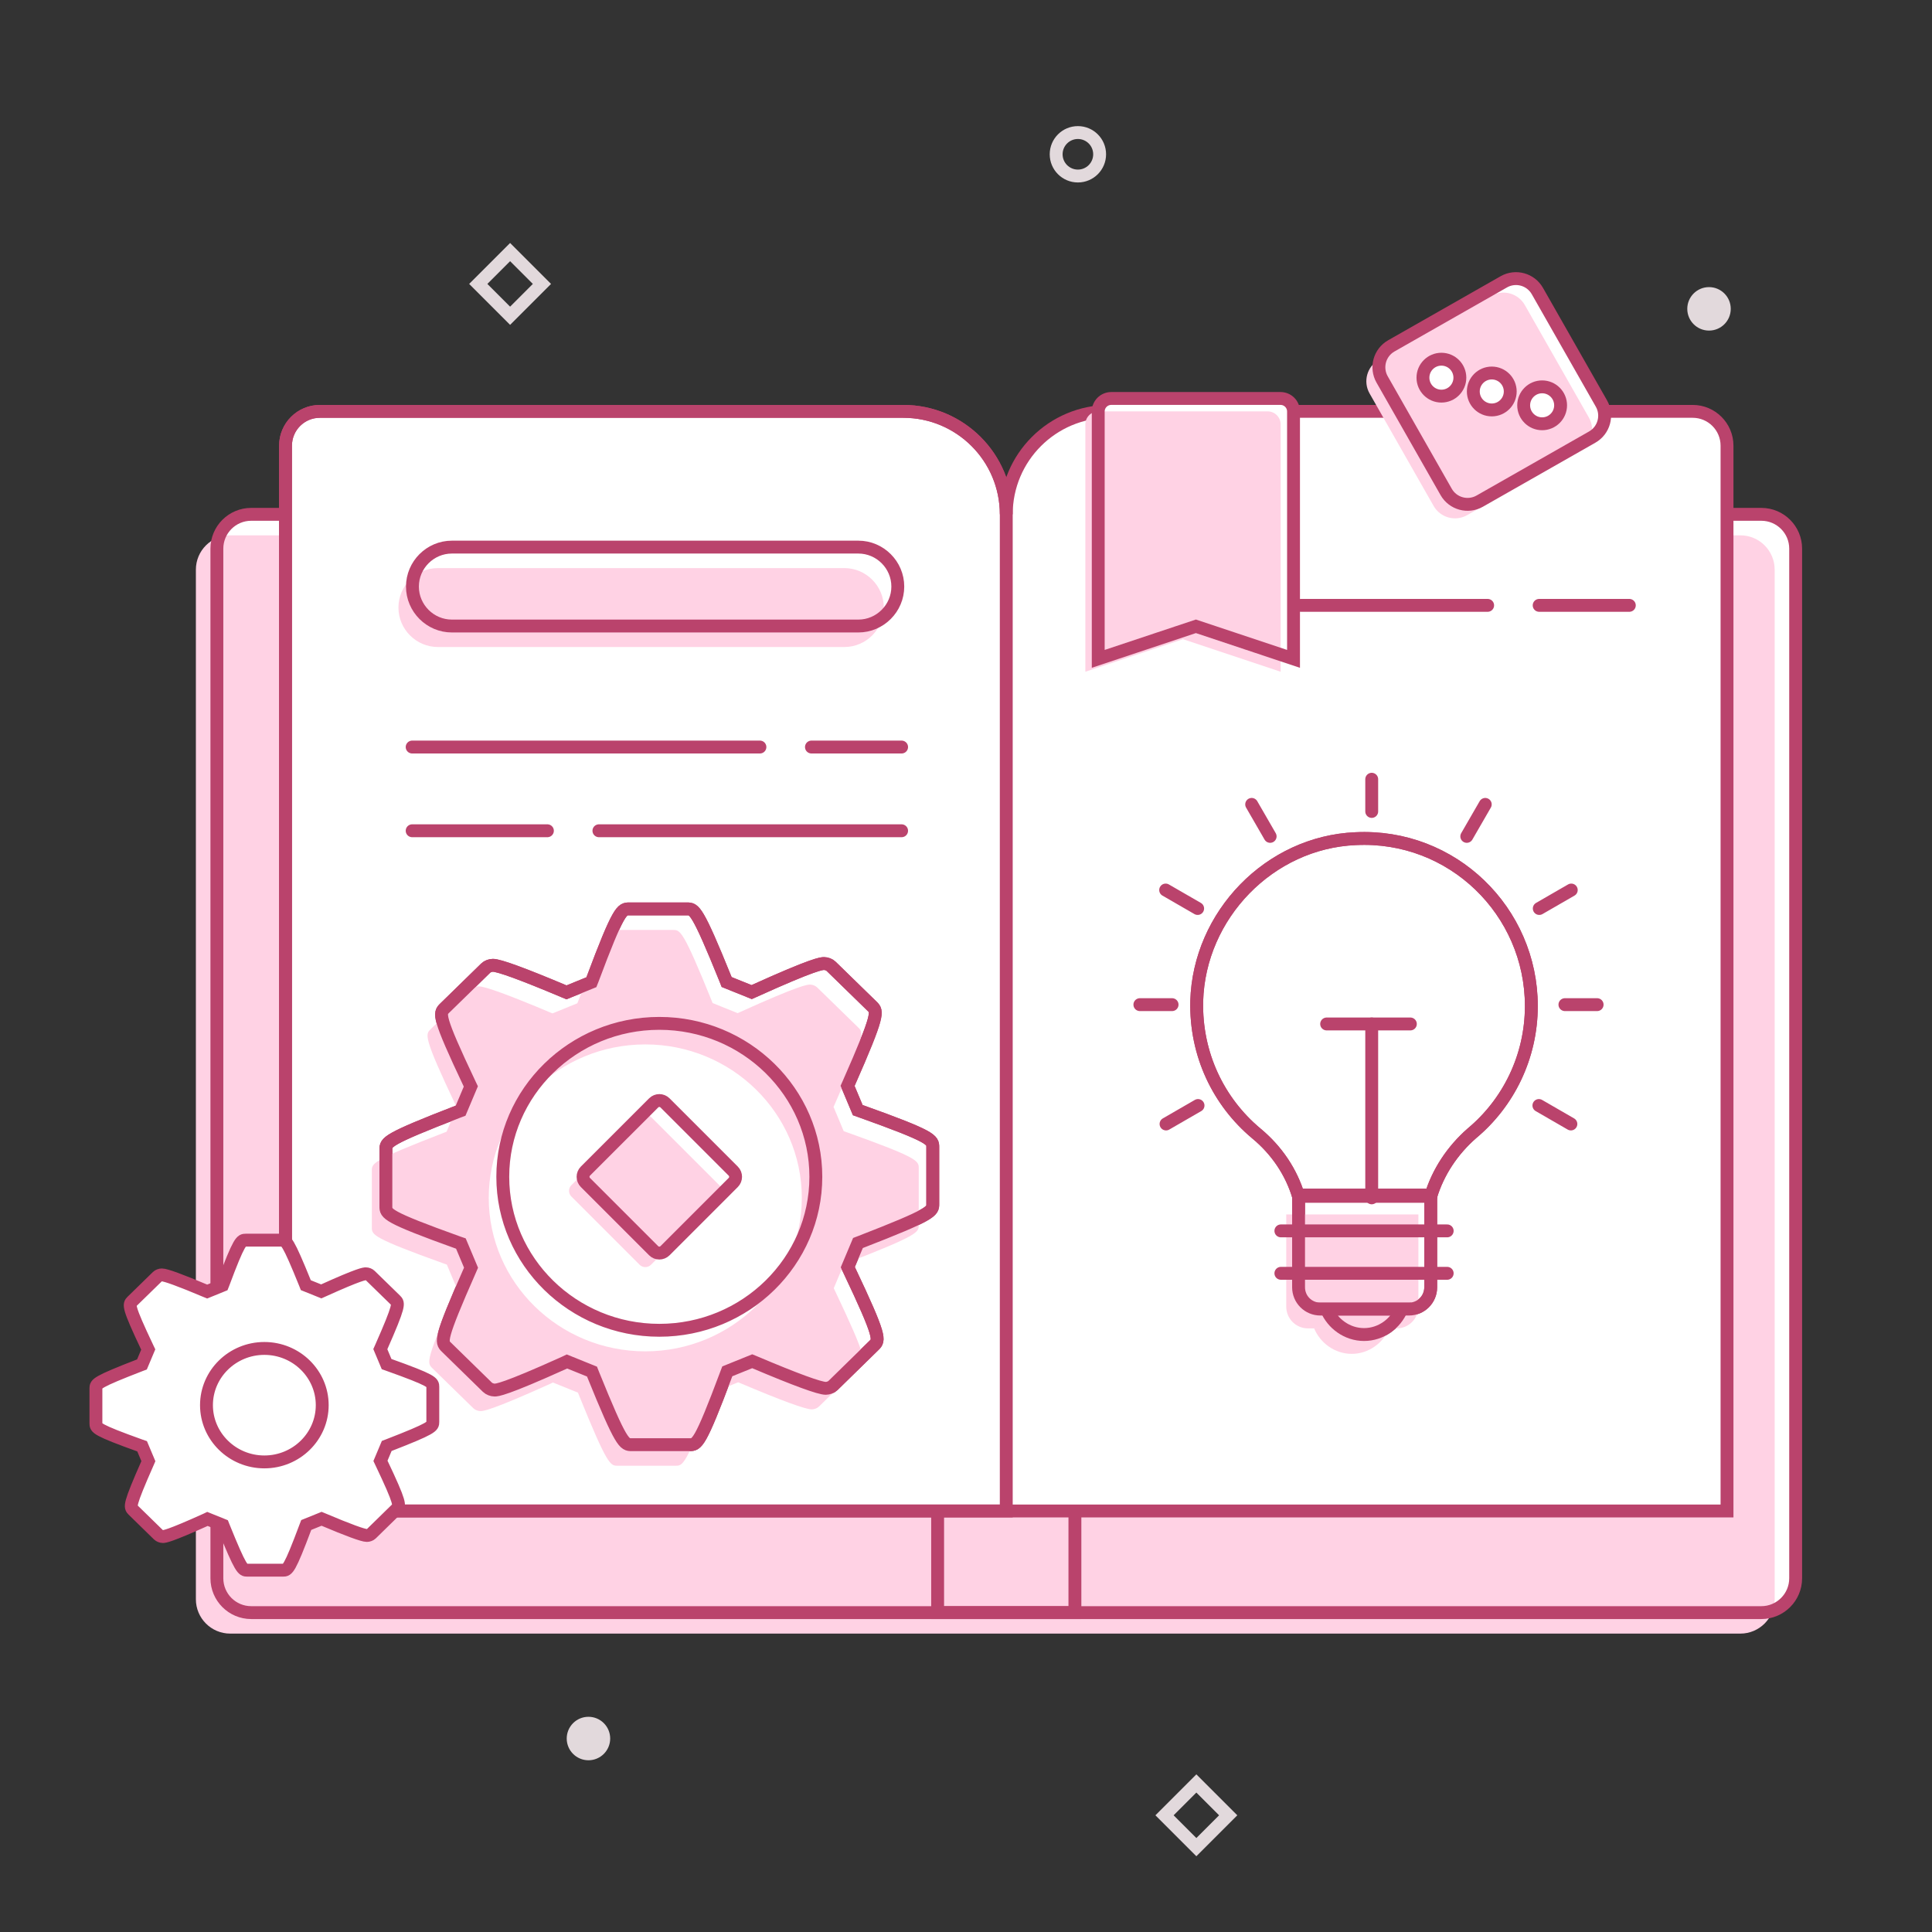
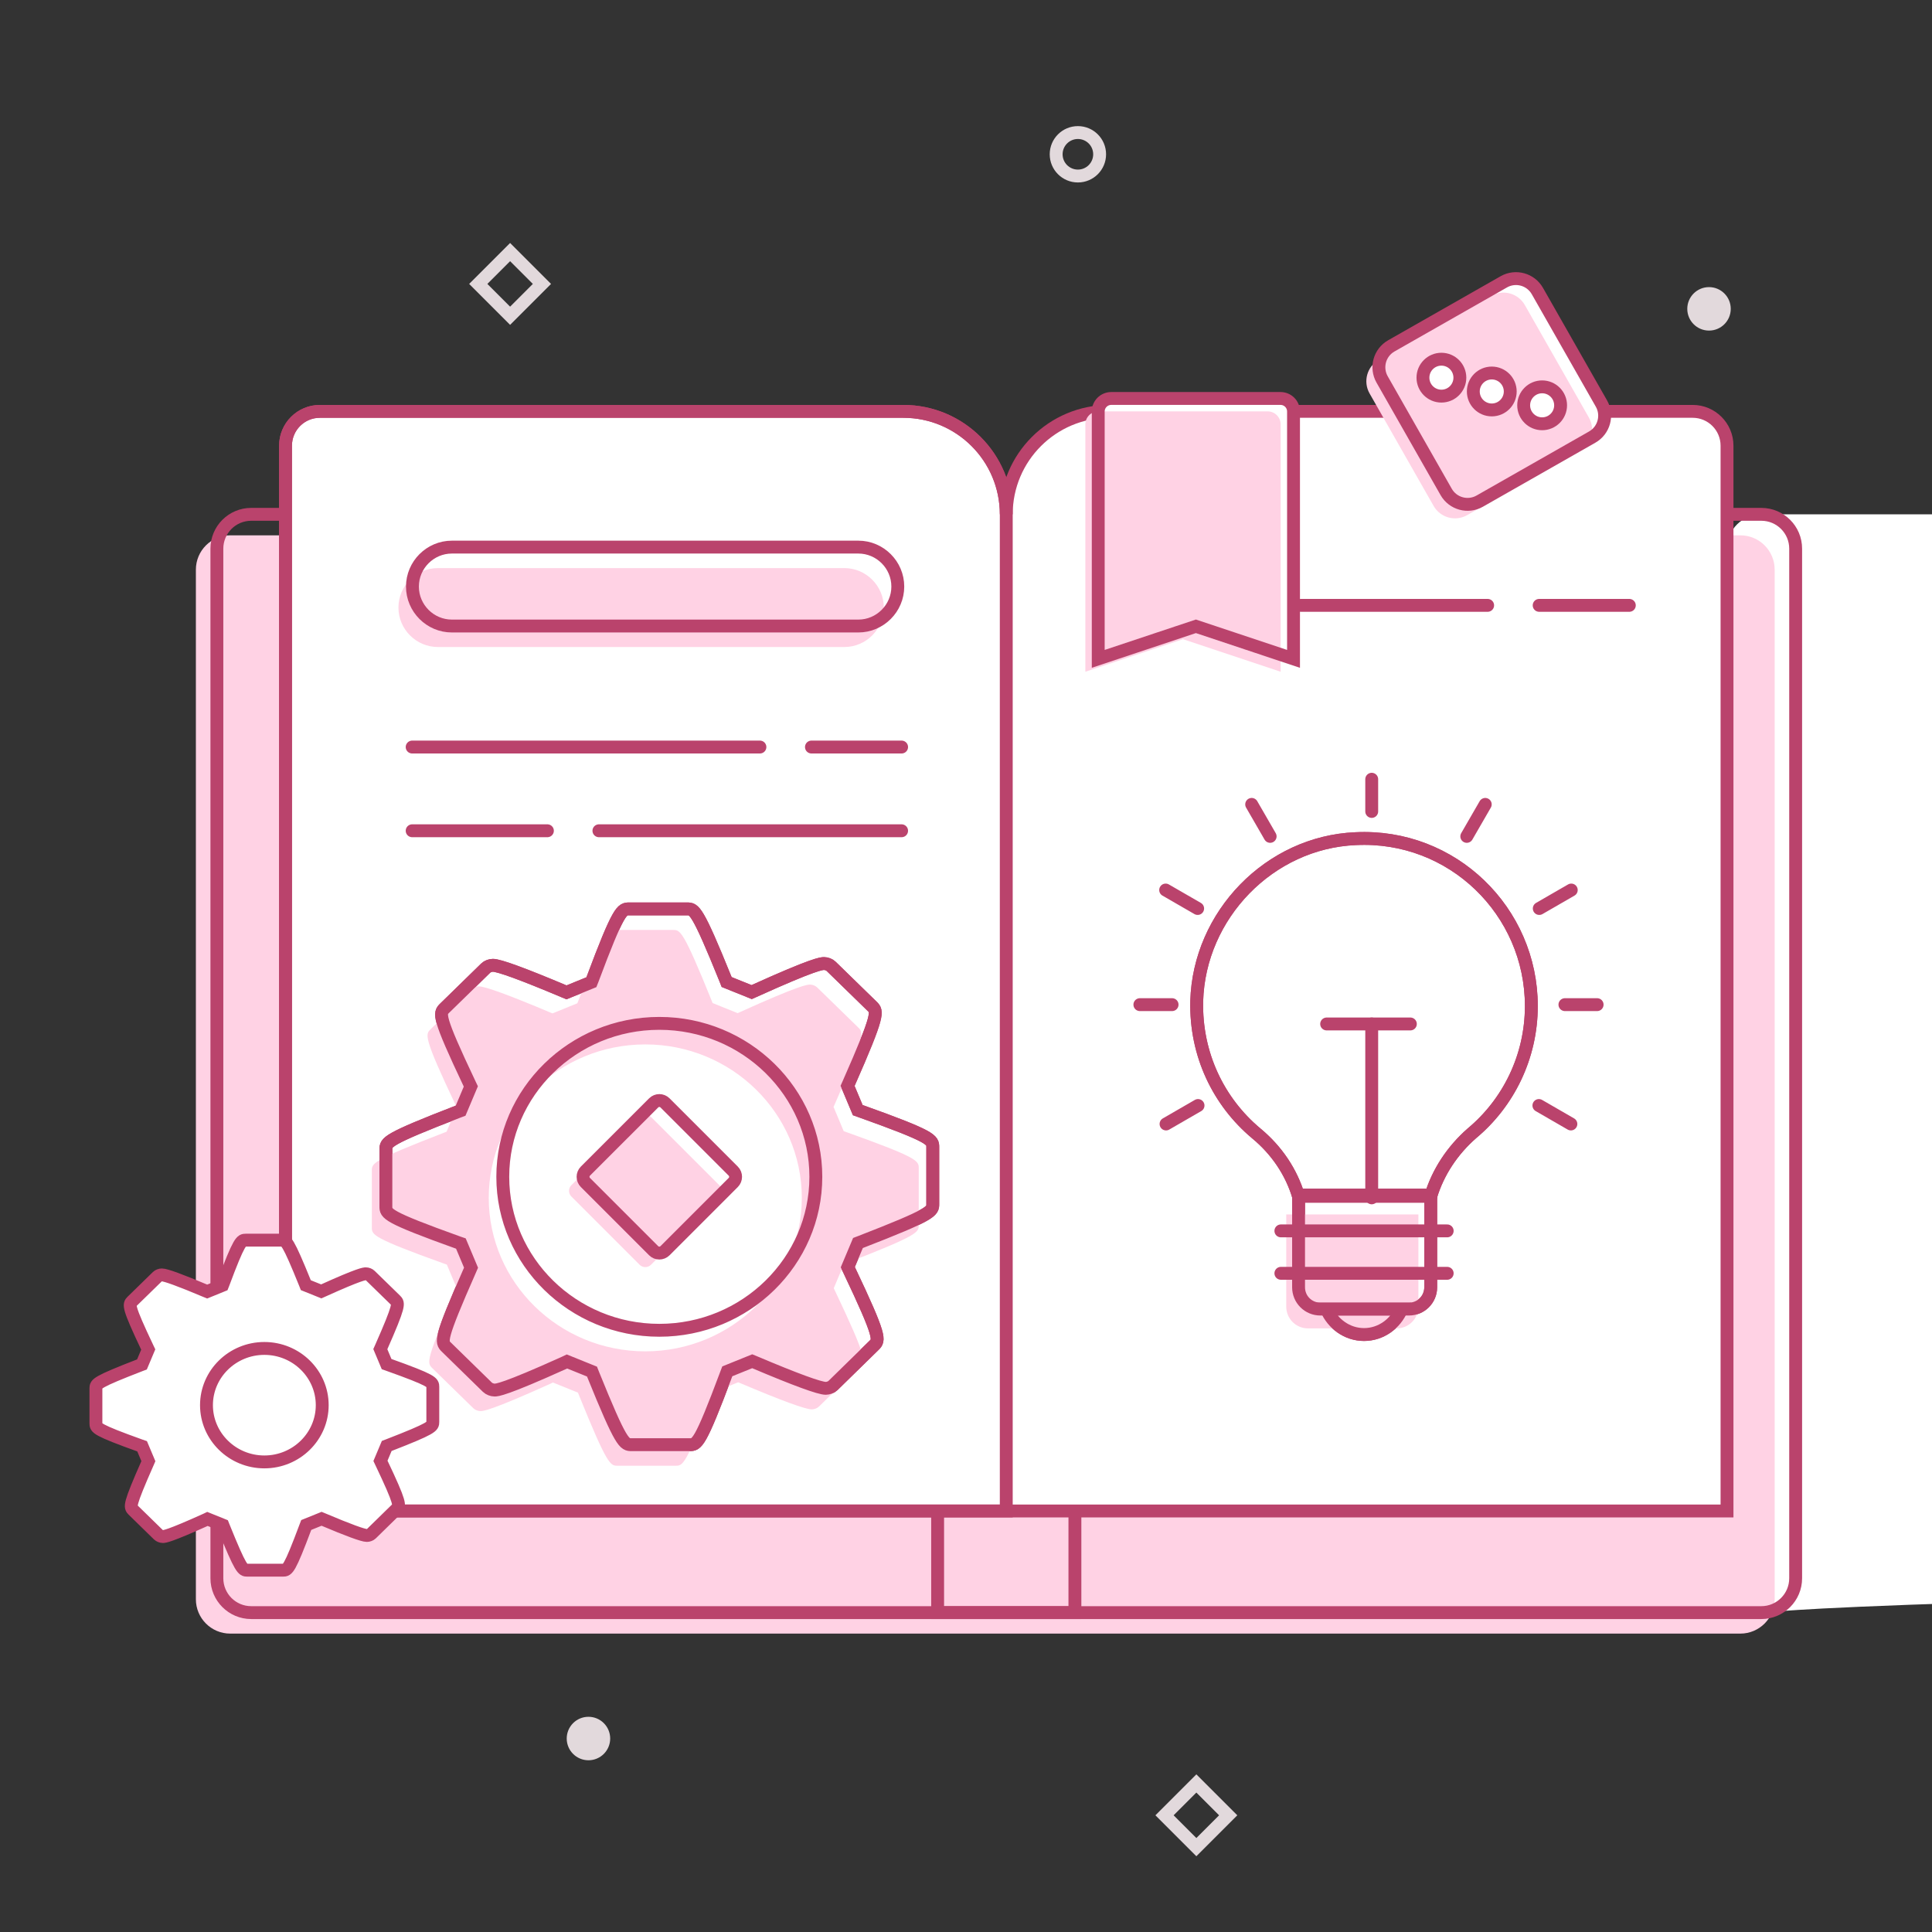
<svg xmlns="http://www.w3.org/2000/svg" id="Layer_1" x="0px" y="0px" width="300px" height="300px" viewBox="0 0 300 300" xml:space="preserve">
  <rect x="0" y="0" width="300" height="300" fill="#333333" stroke="none" />
  <rect x="182.324" y="278.393" transform="matrix(0.707 -0.707 0.707 0.707 -144.901 213.958)" fill="none" stroke="#E2D9DC" stroke-width="2" stroke-miterlimit="10" width="6.993" height="6.993" />
  <rect x="75.725" y="40.587" transform="matrix(0.707 -0.707 0.707 0.707 -7.968 68.93)" fill="none" stroke="#E2D9DC" stroke-width="2" stroke-miterlimit="10" width="6.993" height="6.993" />
  <circle fill="none" stroke="#E2D9DC" stroke-width="2" stroke-miterlimit="10" cx="167.375" cy="23.958" r="3.375" />
  <circle fill="#E2D9DC" cx="91.375" cy="269.958" r="3.375" />
  <circle fill="#E2D9DC" cx="265.375" cy="47.958" r="3.375" />
-   <path fill="#FFFFFF" d="M273.498,250.405H39.007c-2.943,0-5.33-2.387-5.33-5.331V85.193c0-2.943,2.387-5.328,5.33-5.328h234.491 c2.943,0,5.331,2.384,5.331,5.328v159.881C278.829,248.017,276.441,250.405,273.498,250.405L273.498,250.405z M273.498,250.405" />
+   <path fill="#FFFFFF" d="M273.498,250.405c-2.943,0-5.33-2.387-5.33-5.331V85.193c0-2.943,2.387-5.328,5.33-5.328h234.491 c2.943,0,5.331,2.384,5.331,5.328v159.881C278.829,248.017,276.441,250.405,273.498,250.405L273.498,250.405z M273.498,250.405" />
  <path fill="#FFD2E4" d="M270.238,253.665H35.747c-2.943,0-5.33-2.387-5.33-5.331V88.453c0-2.943,2.387-5.328,5.33-5.328h234.491 c2.943,0,5.331,2.384,5.331,5.328v159.881C275.569,251.277,273.182,253.665,270.238,253.665L270.238,253.665z M270.238,253.665" />
  <path fill="none" stroke="#BA436C" stroke-width="2" stroke-miterlimit="10" d="M273.498,250.405H39.007 c-2.943,0-5.33-2.387-5.33-5.331V85.193c0-2.943,2.387-5.328,5.33-5.328h234.491c2.943,0,5.331,2.384,5.331,5.328v159.881 C278.829,248.017,276.441,250.405,273.498,250.405L273.498,250.405z M273.498,250.405" />
  <rect x="145.594" y="79.865" fill="none" stroke="#BA436C" stroke-width="2" stroke-miterlimit="10" width="21.317" height="170.539" />
  <path fill="#FFFFFF" stroke="#BA436C" stroke-width="2" stroke-miterlimit="10" d="M268.17,69.207v165.415H44.335V69.207 c0-2.944,2.387-5.331,5.33-5.331h90.598c8.83,0,15.989,7.159,15.989,15.989c0-8.83,7.156-15.989,15.987-15.989h90.6 C265.783,63.876,268.17,66.264,268.17,69.207L268.17,69.207z M268.17,69.207" />
  <path fill="none" stroke="#BA436C" stroke-width="2" stroke-miterlimit="10" d="M156.252,79.865v154.757H44.335V69.207 c0-2.944,2.387-5.331,5.33-5.331h90.598C149.094,63.876,156.252,71.035,156.252,79.865L156.252,79.865z M156.252,79.865" />
  <g>
    <g>
      <path fill="#FFFFFF" stroke="#BA436C" stroke-width="2" stroke-miterlimit="10" d="M133.597,172.522l-0.406-0.145l-1.58-3.763 l0.173-0.387c4.785-10.839,4.453-11.162,3.661-11.95l-6.377-6.218c-0.263-0.263-0.717-0.441-1.11-0.441 c-0.358,0-1.447,0-10.866,4.268l-0.372,0.166l-3.888-1.566l-0.152-0.387c-4.434-10.963-4.882-10.963-5.985-10.963h-9.005 c-1.096,0-1.599,0-5.701,10.984l-0.159,0.399l-3.86,1.573l-0.372-0.152c-6.372-2.688-10.094-4.047-11.06-4.047 c-0.394,0-0.854,0.173-1.117,0.434l-6.384,6.232c-0.807,0.801-1.144,1.139,3.888,11.75l0.187,0.392l-1.587,3.765l-0.387,0.145 c-11.217,4.337-11.217,4.764-11.217,5.888v8.825c0,1.131,0,1.599,11.245,5.634l0.401,0.138l1.578,3.751l-0.166,0.385 c-4.783,10.846-4.482,11.136-3.668,11.95l6.372,6.225c0.261,0.256,0.724,0.441,1.116,0.441c0.36,0,1.442,0,10.868-4.261 l0.372-0.178l3.888,1.571l0.152,0.387c4.432,10.963,4.887,10.963,5.991,10.963h9.005c1.13,0,1.599,0,5.708-10.991l0.152-0.399 l3.869-1.566l0.372,0.152c6.363,2.695,10.086,4.054,11.051,4.054c0.387,0,0.849-0.173,1.117-0.434l6.391-6.254 c0.807-0.8,1.139-1.131-3.903-11.736l-0.185-0.392l1.578-3.751l0.379-0.145c11.238-4.358,11.238-4.785,11.238-5.917v-8.818 C144.842,177.005,144.842,176.535,133.597,172.522L133.597,172.522z M102.378,197.04" />
    </g>
    <g>
      <path fill="#FFFFFF" d="M60.28,211.903l-0.25-0.089l-0.973-2.318l0.107-0.238c2.948-6.677,2.743-6.876,2.255-7.361l-3.928-3.83 c-0.162-0.162-0.441-0.272-0.684-0.272c-0.221,0-0.892,0-6.693,2.629l-0.229,0.102l-2.395-0.964l-0.094-0.238 c-2.731-6.753-3.007-6.753-3.687-6.753H38.16c-0.675,0-0.985,0-3.512,6.766l-0.098,0.246l-2.378,0.969l-0.229-0.093 c-3.925-1.656-6.218-2.493-6.813-2.493c-0.242,0-0.526,0.107-0.688,0.267l-3.933,3.839c-0.497,0.494-0.705,0.701,2.395,7.238 l0.115,0.241l-0.977,2.319l-0.238,0.089c-6.91,2.671-6.91,2.935-6.91,3.627v5.436c0,0.697,0,0.985,6.927,3.471l0.247,0.085 l0.972,2.31l-0.102,0.237c-2.947,6.681-2.761,6.86-2.259,7.361l3.925,3.835c0.161,0.158,0.446,0.272,0.687,0.272 c0.222,0,0.888,0,6.694-2.625l0.229-0.11l2.395,0.968l0.094,0.238c2.73,6.753,3.011,6.753,3.69,6.753h5.547 c0.696,0,0.985,0,3.516-6.77l0.094-0.246l2.383-0.964l0.229,0.094c3.92,1.66,6.213,2.497,6.807,2.497 c0.238,0,0.523-0.107,0.688-0.267l3.937-3.852c0.497-0.493,0.701-0.697-2.404-7.229l-0.114-0.241l0.972-2.311l0.234-0.089 c6.923-2.685,6.923-2.948,6.923-3.645v-5.432C67.207,214.665,67.207,214.376,60.28,211.903L60.28,211.903z M41.049,227.006" />
    </g>
    <g>
      <path fill="#FFD2E4" d="M131.418,175.79l-0.406-0.145l-1.58-3.763l0.173-0.387c4.785-10.839,4.453-11.162,3.661-11.95 l-6.377-6.218c-0.263-0.263-0.717-0.441-1.11-0.441c-0.358,0-1.447,0-10.866,4.268l-0.372,0.166l-3.888-1.566l-0.152-0.387 c-4.434-10.963-4.882-10.963-5.985-10.963h-9.005c-1.096,0-1.599,0-5.701,10.984l-0.159,0.399l-3.86,1.573l-0.372-0.152 c-6.372-2.688-10.094-4.047-11.06-4.047c-0.394,0-0.854,0.173-1.117,0.434l-6.384,6.232c-0.807,0.801-1.144,1.139,3.888,11.75 l0.187,0.392l-1.587,3.765l-0.387,0.145c-11.217,4.337-11.217,4.764-11.217,5.888v8.825c0,1.131,0,1.599,11.245,5.634l0.401,0.138 l1.578,3.751l-0.166,0.385c-4.783,10.846-4.482,11.136-3.668,11.95l6.372,6.225c0.261,0.256,0.724,0.441,1.116,0.441 c0.36,0,1.442,0,10.868-4.261l0.372-0.178l3.888,1.571l0.152,0.387c4.432,10.963,4.887,10.963,5.991,10.963h9.005 c1.13,0,1.599,0,5.708-10.991l0.152-0.399l3.869-1.566l0.372,0.152c6.363,2.695,10.086,4.054,11.051,4.054 c0.387,0,0.849-0.173,1.117-0.434l6.391-6.254c0.807-0.8,1.139-1.131-3.903-11.736l-0.185-0.392l1.578-3.751l0.379-0.145 c11.238-4.358,11.238-4.785,11.238-5.917v-8.818C142.663,180.273,142.663,179.804,131.418,175.79L131.418,175.79z M100.2,209.834 c-13.406,0-24.307-10.695-24.307-23.833c0-13.141,10.901-23.824,24.307-23.824c13.403,0,24.304,10.695,24.304,23.824 C124.503,199.14,113.603,209.834,100.2,209.834L100.2,209.834z M100.199,200.309" />
    </g>
    <path fill="#FFD2E4" d="M99.319,173.436l-10.595,10.594c-0.487,0.488-0.487,1.279,0,1.766l10.595,10.595 c0.487,0.487,1.278,0.487,1.766,0l10.594-10.595c0.488-0.487,0.488-1.278,0-1.766l-10.594-10.594 C100.597,172.947,99.806,172.947,99.319,173.436L99.319,173.436z M99.319,173.436" />
    <path fill="none" stroke="#BA436C" stroke-width="2" stroke-miterlimit="10" d="M101.498,171.257L90.903,181.85 c-0.487,0.488-0.487,1.279,0,1.766l10.595,10.595c0.487,0.487,1.278,0.487,1.766,0l10.594-10.595c0.488-0.487,0.488-1.278,0-1.766 l-10.594-10.594C102.776,170.768,101.985,170.768,101.498,171.257L101.498,171.257z M101.498,171.257" />
    <g>
      <path fill="none" stroke="#BA436C" stroke-width="2" stroke-miterlimit="10" d="M133.597,172.522l-0.406-0.145l-1.58-3.763 l0.173-0.387c4.785-10.839,4.453-11.162,3.661-11.95l-6.377-6.218c-0.263-0.263-0.717-0.441-1.11-0.441 c-0.358,0-1.447,0-10.866,4.268l-0.372,0.166l-3.888-1.566l-0.152-0.387c-4.434-10.963-4.882-10.963-5.985-10.963h-9.005 c-1.096,0-1.599,0-5.701,10.984l-0.159,0.399l-3.86,1.573l-0.372-0.152c-6.372-2.688-10.094-4.047-11.06-4.047 c-0.394,0-0.854,0.173-1.117,0.434l-6.384,6.232c-0.807,0.801-1.144,1.139,3.888,11.75l0.187,0.392l-1.587,3.765l-0.387,0.145 c-11.217,4.337-11.217,4.764-11.217,5.888v8.825c0,1.131,0,1.599,11.245,5.634l0.401,0.138l1.578,3.751l-0.166,0.385 c-4.783,10.846-4.482,11.136-3.668,11.95l6.372,6.225c0.261,0.256,0.724,0.441,1.116,0.441c0.36,0,1.442,0,10.868-4.261 l0.372-0.178l3.888,1.571l0.152,0.387c4.432,10.963,4.887,10.963,5.991,10.963h9.005c1.13,0,1.599,0,5.708-10.991l0.152-0.399 l3.869-1.566l0.372,0.152c6.363,2.695,10.086,4.054,11.051,4.054c0.387,0,0.849-0.173,1.117-0.434l6.391-6.254 c0.807-0.8,1.139-1.131-3.903-11.736l-0.185-0.392l1.578-3.751l0.379-0.145c11.238-4.358,11.238-4.785,11.238-5.917v-8.818 C144.842,177.005,144.842,176.535,133.597,172.522L133.597,172.522z M102.379,206.566c-13.406,0-24.307-10.695-24.307-23.833 c0-13.141,10.901-23.824,24.307-23.824c13.403,0,24.304,10.695,24.304,23.824C126.682,195.871,115.782,206.566,102.379,206.566 L102.379,206.566z M102.378,197.04" />
    </g>
    <g>
      <path fill="none" stroke="#BA436C" stroke-width="2" stroke-miterlimit="10" d="M60.28,211.903l-0.25-0.089l-0.973-2.318 l0.107-0.238c2.948-6.677,2.743-6.876,2.255-7.361l-3.928-3.83c-0.162-0.162-0.441-0.272-0.684-0.272 c-0.221,0-0.892,0-6.693,2.629l-0.229,0.102l-2.395-0.964l-0.094-0.238c-2.731-6.753-3.007-6.753-3.687-6.753H38.16 c-0.675,0-0.985,0-3.512,6.766l-0.098,0.246l-2.378,0.969l-0.229-0.093c-3.925-1.656-6.218-2.493-6.813-2.493 c-0.242,0-0.526,0.107-0.688,0.267l-3.933,3.839c-0.497,0.494-0.705,0.701,2.395,7.238l0.115,0.241l-0.977,2.319l-0.238,0.089 c-6.91,2.671-6.91,2.935-6.91,3.627v5.436c0,0.697,0,0.985,6.927,3.471l0.247,0.085l0.972,2.31l-0.102,0.237 c-2.947,6.681-2.761,6.86-2.259,7.361l3.925,3.835c0.161,0.158,0.446,0.272,0.687,0.272c0.222,0,0.888,0,6.694-2.625l0.229-0.11 l2.395,0.968l0.094,0.238c2.73,6.753,3.011,6.753,3.69,6.753h5.547c0.696,0,0.985,0,3.516-6.77l0.094-0.246l2.383-0.964 l0.229,0.094c3.92,1.66,6.213,2.497,6.807,2.497c0.238,0,0.523-0.107,0.688-0.267l3.937-3.852 c0.497-0.493,0.701-0.697-2.404-7.229l-0.114-0.241l0.972-2.311l0.234-0.089c6.923-2.685,6.923-2.948,6.923-3.645v-5.432 C67.207,214.665,67.207,214.376,60.28,211.903L60.28,211.903z M41.049,227.006c-4.957,0-8.987-3.954-8.987-8.812 c0-4.859,4.031-8.809,8.987-8.809c4.956,0,8.986,3.954,8.986,8.809C50.035,223.052,46.005,227.006,41.049,227.006L41.049,227.006z M41.049,227.006" />
    </g>
  </g>
  <path fill="#FFD2E4" d="M131.109,100.468H67.997c-3.37,0-6.127-2.757-6.127-6.127v0c0-3.37,2.757-6.127,6.127-6.127h63.113 c3.37,0,6.127,2.757,6.127,6.127v0C137.236,97.711,134.479,100.468,131.109,100.468z" />
  <path fill="none" stroke="#BA436C" stroke-width="2" stroke-miterlimit="10" d="M133.282,97.209H70.17 c-3.37,0-6.127-2.757-6.127-6.127v0c0-3.37,2.757-6.127,6.127-6.127h63.113c3.37,0,6.127,2.757,6.127,6.127v0 C139.409,94.452,136.652,97.209,133.282,97.209z" />
  <line fill="none" stroke="#BA436C" stroke-width="2" stroke-linecap="round" stroke-miterlimit="10" x1="64" y1="116" x2="118" y2="116" />
  <line fill="none" stroke="#BA436C" stroke-width="2" stroke-linecap="round" stroke-miterlimit="10" x1="140" y1="116" x2="126" y2="116" />
  <line fill="none" stroke="#BA436C" stroke-width="2" stroke-linecap="round" stroke-miterlimit="10" x1="64" y1="129" x2="85" y2="129" />
  <line fill="none" stroke="#BA436C" stroke-width="2" stroke-linecap="round" stroke-miterlimit="10" x1="140" y1="129" x2="93" y2="129" />
  <line fill="none" stroke="#BA436C" stroke-width="2" stroke-linecap="round" stroke-miterlimit="10" x1="202" y1="94" x2="231" y2="94" />
  <line fill="none" stroke="#BA436C" stroke-width="2" stroke-linecap="round" stroke-miterlimit="10" x1="253" y1="94" x2="239" y2="94" />
  <g>
    <path fill="#FFFFFF" stroke="#BA436C" stroke-width="2" stroke-miterlimit="10" d="M222.161,185.765 c1.13-3.765,3.389-7.154,6.401-9.79c5.648-4.706,9.225-11.86,9.225-19.767c0-14.684-12.237-26.733-27.298-25.98 c-13.366,0.565-24.285,11.86-24.662,25.227c-0.188,8.283,3.389,15.626,9.225,20.52c3.2,2.636,5.46,6.024,6.589,9.789 L222.161,185.765L222.161,185.765z" />
    <g>
      <path fill="#FFFFFF" stroke="#BA436C" stroke-width="2" stroke-miterlimit="10" d="M205.971,203.273 c0.941,2.259,3.2,3.953,5.836,3.953c2.636,0,4.895-1.694,5.836-3.953H205.971z" />
      <path fill="#FFFFFF" stroke="#BA436C" stroke-width="2" stroke-miterlimit="10" d="M218.773,203.273H205.03 c-1.883,0-3.389-1.506-3.389-3.389v-14.308h20.52v14.308C222.161,201.767,220.655,203.273,218.773,203.273z" />
    </g>
    <g>
-       <path fill="#FFD2E4" d="M204.058,206.273c0.941,2.259,3.2,3.953,5.836,3.953s4.895-1.694,5.836-3.953H204.058z" />
      <path fill="#FFD2E4" d="M216.859,206.273h-13.743c-1.883,0-3.389-1.506-3.389-3.389v-14.308h20.52v14.308 C220.248,204.767,218.742,206.273,216.859,206.273z" />
    </g>
    <path fill="none" stroke="#BA436C" stroke-width="2" stroke-miterlimit="10" d="M222.161,185.765 c1.13-3.765,3.389-7.154,6.401-9.79c5.648-4.706,9.225-11.86,9.225-19.767c0-14.684-12.237-26.733-27.298-25.98 c-13.366,0.565-24.285,11.86-24.662,25.227c-0.188,8.283,3.389,15.626,9.225,20.52c3.2,2.636,5.46,6.024,6.589,9.789 L222.161,185.765L222.161,185.765z" />
    <g>
      <path fill="none" stroke="#BA436C" stroke-width="2" stroke-miterlimit="10" d="M205.971,203.273 c0.941,2.259,3.2,3.953,5.836,3.953c2.636,0,4.895-1.694,5.836-3.953H205.971z" />
      <path fill="none" stroke="#BA436C" stroke-width="2" stroke-miterlimit="10" d="M218.773,203.273H205.03 c-1.883,0-3.389-1.506-3.389-3.389v-14.308h20.52v14.308C222.161,201.767,220.655,203.273,218.773,203.273z" />
    </g>
    <g>
      <path fill="none" stroke="#BA436C" stroke-width="2" stroke-linecap="round" stroke-miterlimit="10" d="M198.895,191.13h25.824" />
      <path fill="none" stroke="#BA436C" stroke-width="2" stroke-linecap="round" stroke-miterlimit="10" d="M198.895,197.719h25.824" />
    </g>
    <line fill="none" stroke="#BA436C" stroke-width="2" stroke-linecap="round" stroke-miterlimit="10" x1="213" y1="186" x2="213" y2="159" />
    <line fill="none" stroke="#BA436C" stroke-width="2" stroke-linecap="round" stroke-miterlimit="10" x1="206" y1="159" x2="219" y2="159" />
    <line fill="none" stroke="#BA436C" stroke-width="2" stroke-linecap="round" stroke-miterlimit="10" x1="213" y1="126" x2="213" y2="121" />
    <line fill="none" stroke="#BA436C" stroke-width="2" stroke-linecap="round" stroke-miterlimit="10" x1="197.227" y1="129.873" x2="194.359" y2="124.905" />
    <line fill="none" stroke="#BA436C" stroke-width="2" stroke-linecap="round" stroke-miterlimit="10" x1="185.971" y1="141.071" x2="181.003" y2="138.203" />
    <line fill="none" stroke="#BA436C" stroke-width="2" stroke-linecap="round" stroke-miterlimit="10" x1="182" y1="156" x2="177" y2="156" />
    <line fill="none" stroke="#BA436C" stroke-width="2" stroke-linecap="round" stroke-miterlimit="10" x1="186.029" y1="171.663" x2="181.062" y2="174.531" />
    <line fill="none" stroke="#BA436C" stroke-width="2" stroke-linecap="round" stroke-miterlimit="10" x1="238.959" y1="171.663" x2="243.926" y2="174.531" />
    <line fill="none" stroke="#BA436C" stroke-width="2" stroke-linecap="round" stroke-miterlimit="10" x1="243" y1="156" x2="248" y2="156" />
    <line fill="none" stroke="#BA436C" stroke-width="2" stroke-linecap="round" stroke-miterlimit="10" x1="239.017" y1="141.071" x2="243.985" y2="138.203" />
    <line fill="none" stroke="#BA436C" stroke-width="2" stroke-linecap="round" stroke-miterlimit="10" x1="227.761" y1="129.873" x2="230.629" y2="124.905" />
  </g>
  <path fill="#FFFFFF" d="M200.858,102.307l-15.161-5.055l-15.164,5.055V63.894c0-1.115,0.907-2.02,2.022-2.02h26.283 c1.115,0,2.02,0.904,2.02,2.02V102.307z M200.858,102.307" />
  <path fill="#FFD2E4" d="M198.857,104.309l-15.161-5.055l-15.164,5.055V65.896c0-1.115,0.907-2.02,2.022-2.02h26.283 c1.115,0,2.02,0.904,2.02,2.02V104.309z M198.857,104.309" />
  <path fill="none" stroke="#BA436C" stroke-width="2" stroke-miterlimit="10" d="M200.858,102.307l-15.161-5.055l-15.164,5.055 V63.894c0-1.115,0.907-2.02,2.022-2.02h26.283c1.115,0,2.02,0.904,2.02,2.02V102.307z M200.858,102.307" />
  <g>
    <path fill="#FFFFFF" d="M233.51,43.762l-17.464,9.943c-1.835,1.045-2.475,3.379-1.431,5.214l9.943,17.464 c1.045,1.835,3.379,2.475,5.214,1.431l17.464-9.943c1.835-1.045,2.475-3.379,1.431-5.214l-9.943-17.464 C237.679,43.358,235.345,42.718,233.51,43.762z" />
    <path fill="#FFD2E4" d="M231.561,45.936l-17.464,9.943c-1.835,1.045-2.475,3.379-1.431,5.214l9.943,17.464 c1.045,1.835,3.379,2.475,5.214,1.431l17.464-9.943c1.835-1.045,2.475-3.379,1.431-5.214l-9.943-17.464 C235.73,45.532,233.396,44.891,231.561,45.936z" />
    <path fill="none" stroke="#BA436C" stroke-width="2" stroke-miterlimit="10" d="M233.51,43.762l-17.464,9.943 c-1.835,1.045-2.475,3.379-1.431,5.214l9.943,17.464c1.045,1.835,3.379,2.475,5.214,1.431l17.464-9.943 c1.835-1.045,2.475-3.379,1.431-5.214l-9.943-17.464C237.679,43.358,235.345,42.718,233.51,43.762z" />
    <ellipse fill="#FFFFFF" stroke="#BA436C" stroke-width="2" stroke-miterlimit="10" cx="223.821" cy="58.644" rx="2.867" ry="2.867" />
    <ellipse fill="#FFFFFF" stroke="#BA436C" stroke-width="2" stroke-miterlimit="10" cx="239.462" cy="62.937" rx="2.867" ry="2.867" />
    <circle fill="#FFFFFF" stroke="#BA436C" stroke-width="2" stroke-miterlimit="10" cx="231.642" cy="60.788" r="2.867" />
  </g>
</svg>